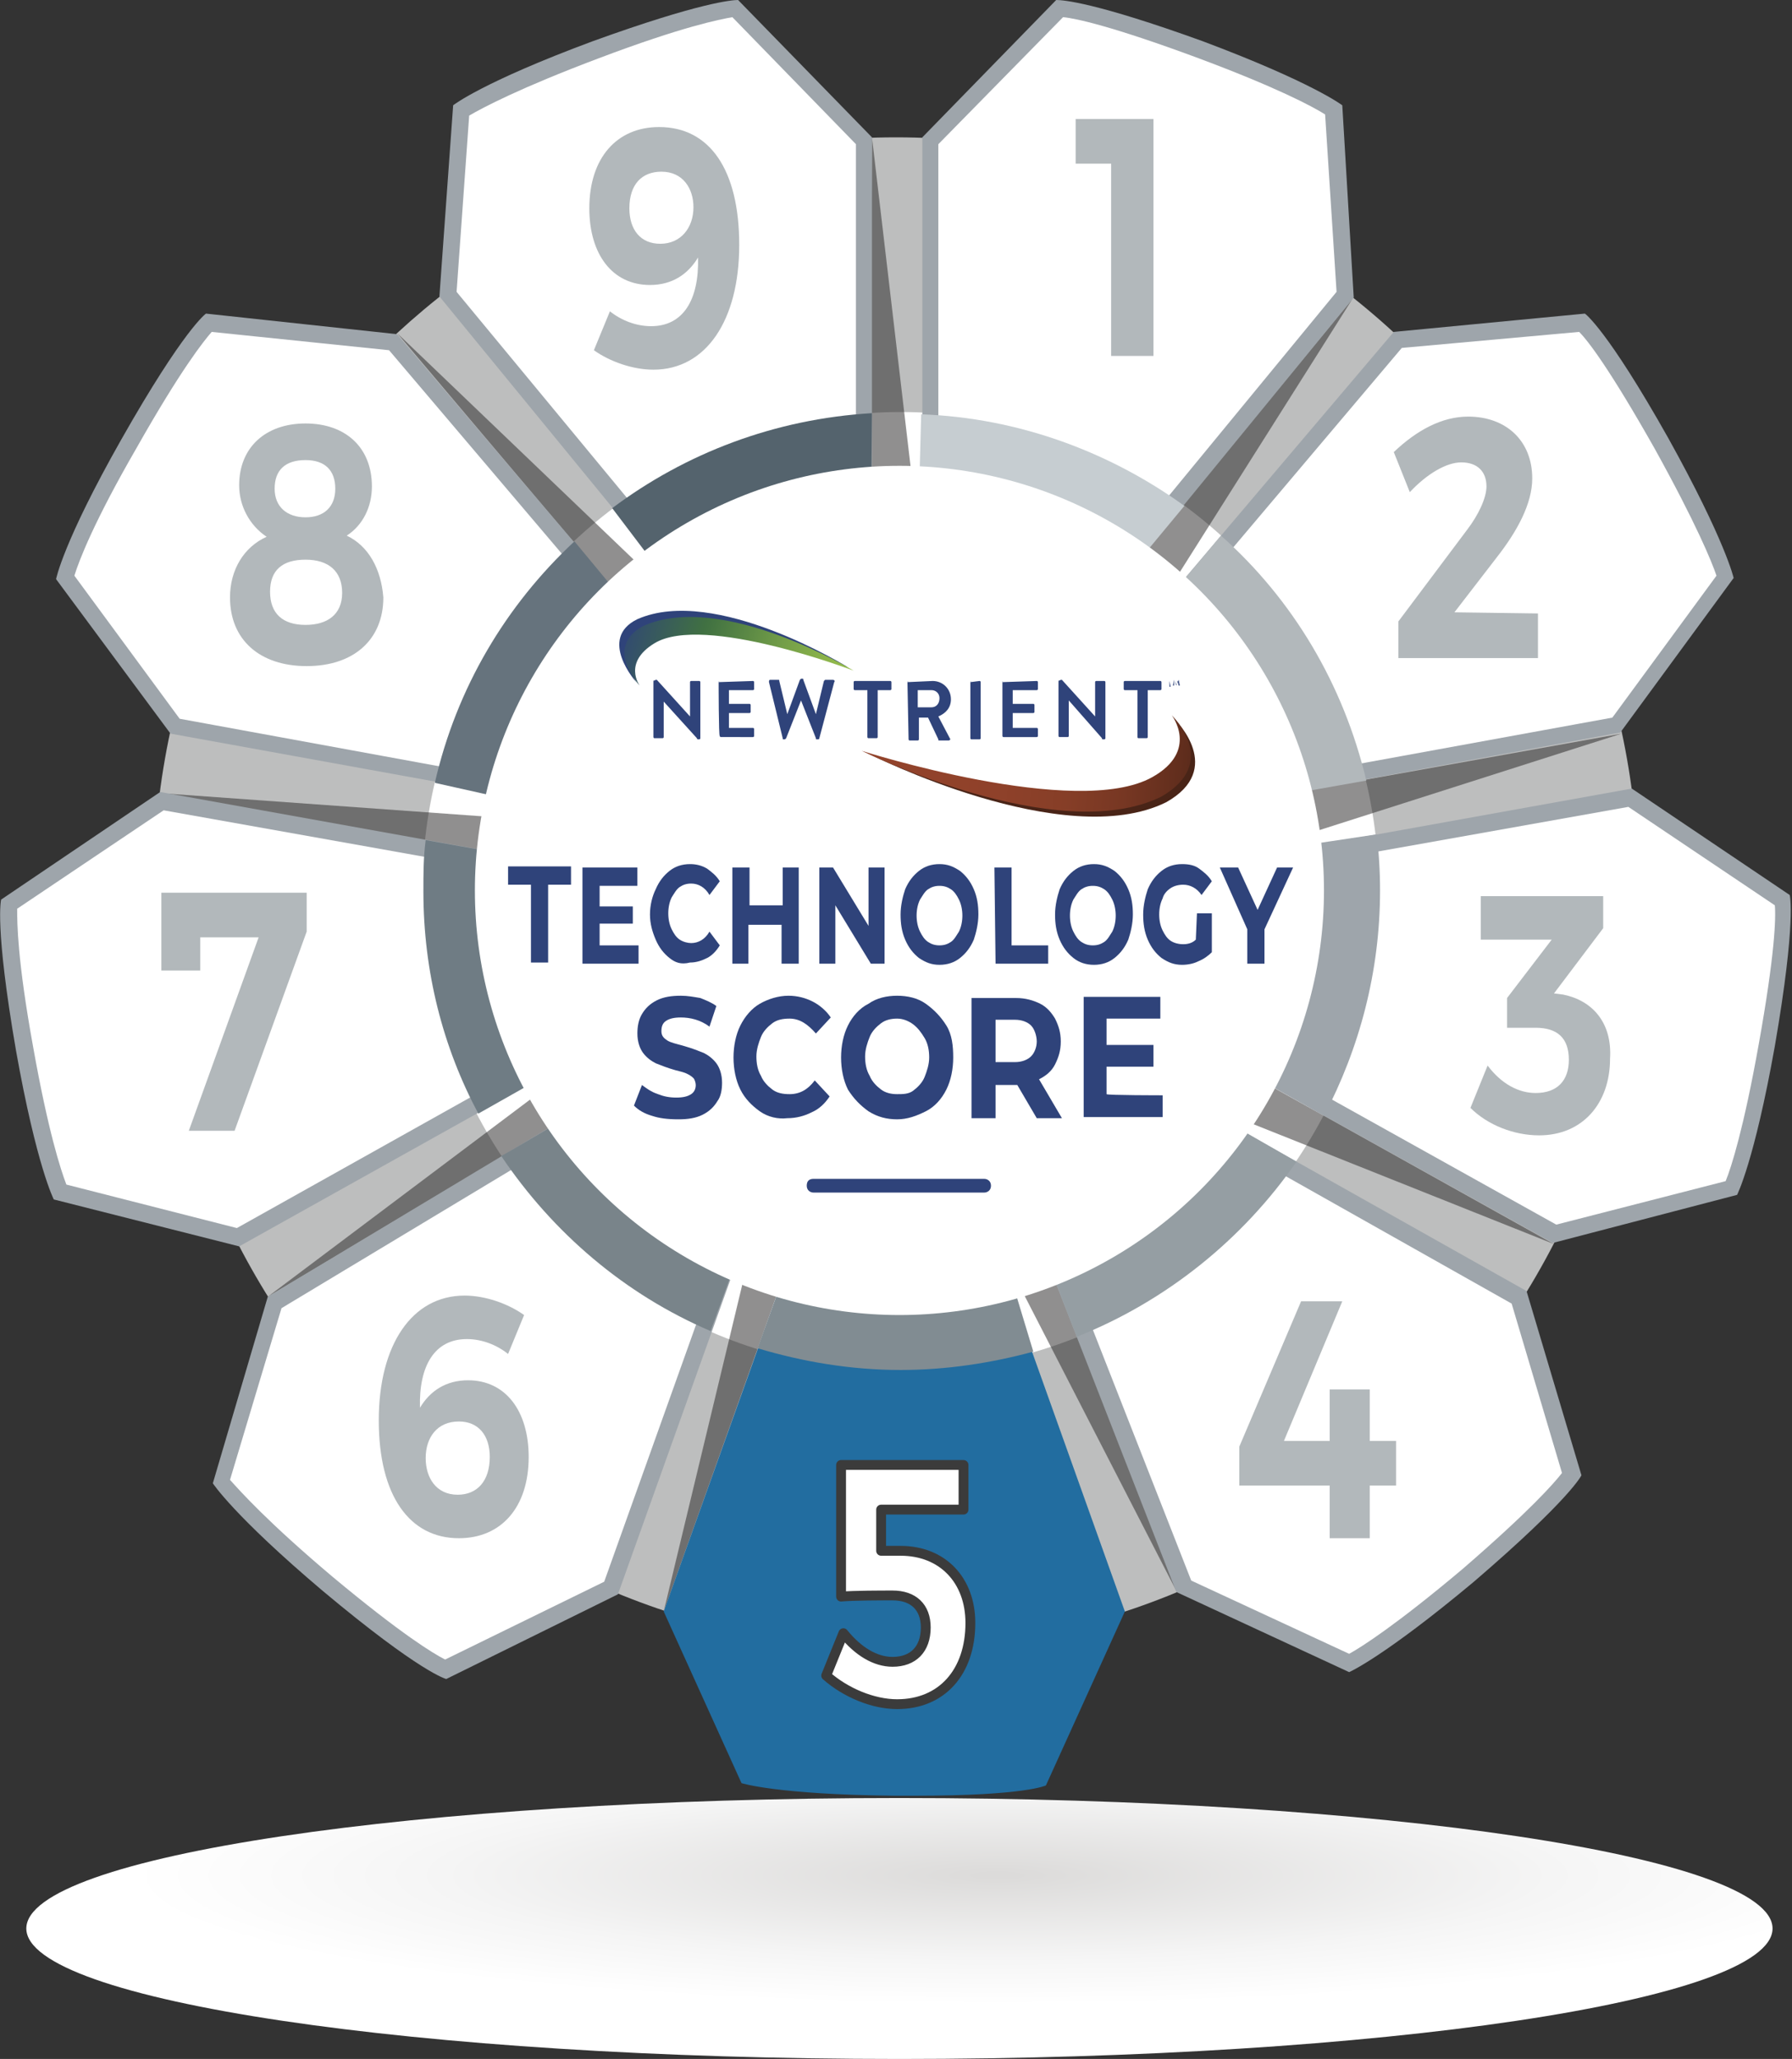
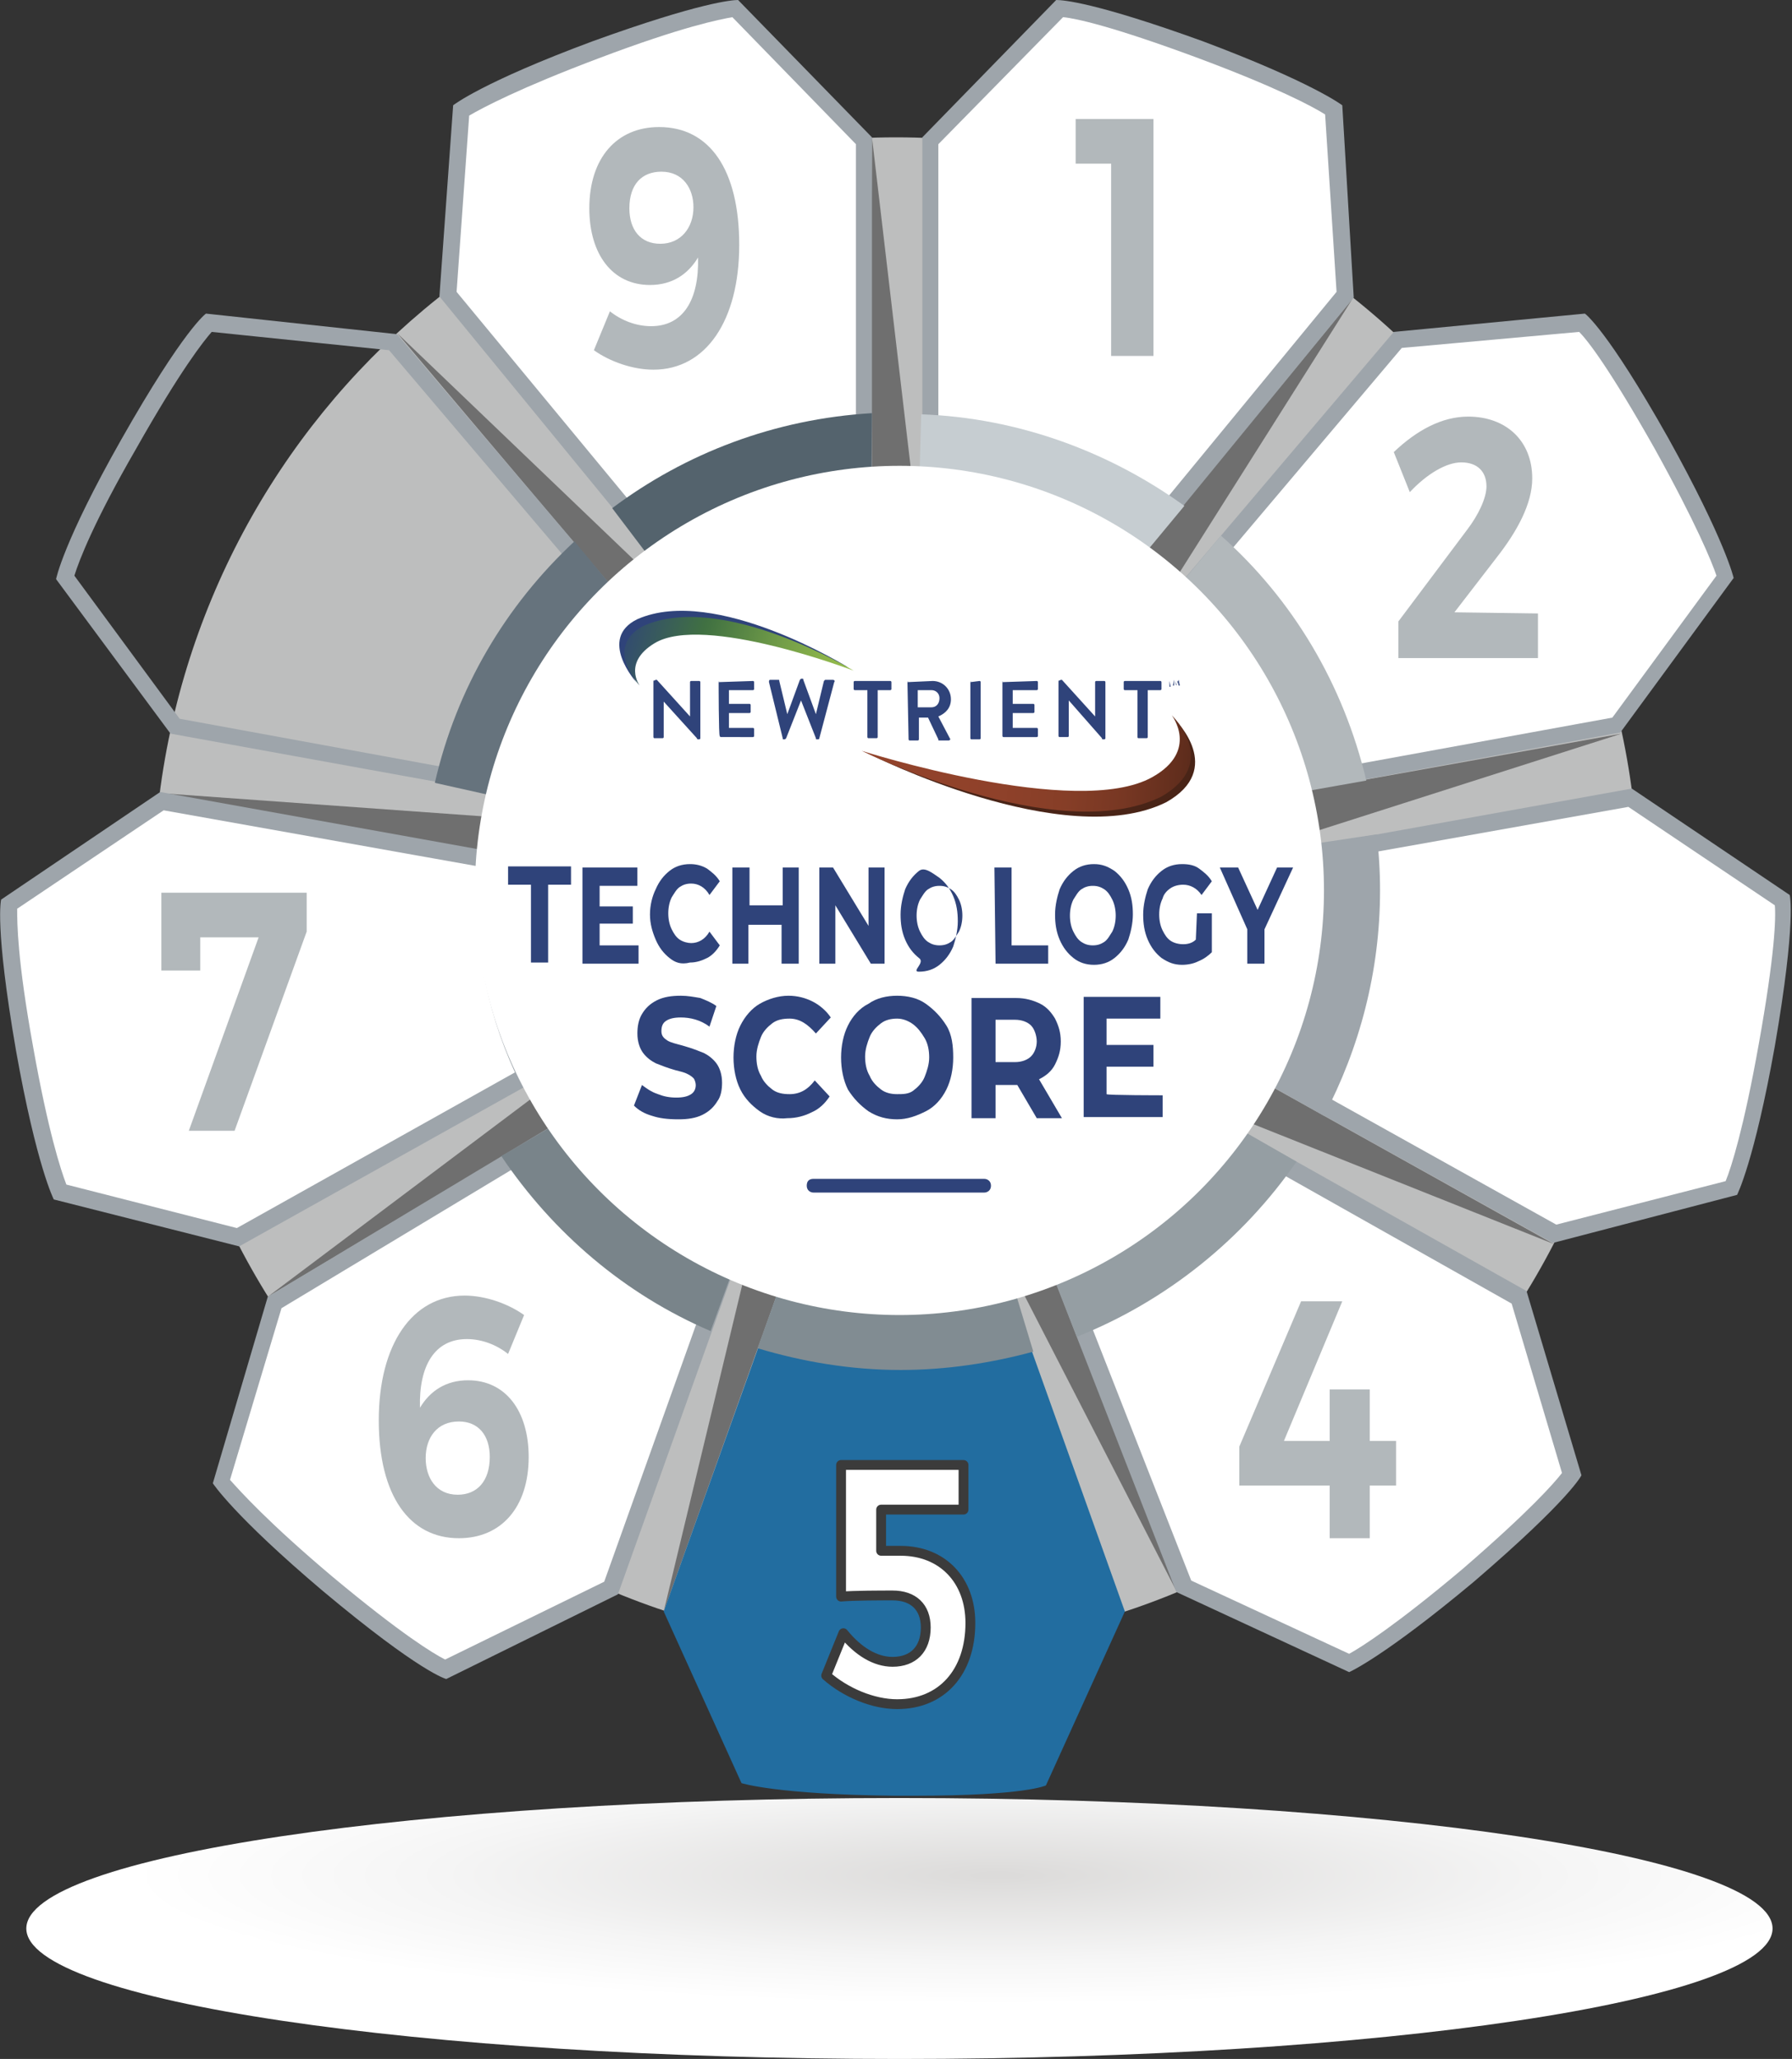
<svg xmlns="http://www.w3.org/2000/svg" version="1.1" id="Layer_1" x="0px" y="0px" viewBox="0 0 156.6 179.9" style="enable-background:new 0 0 156.6 179.9;" xml:space="preserve">
  <rect x="0" y="0" width="156.6" height="179.9" fill="#333333" stroke="none" />
  <style type="text/css">
	.st0{fill:url(#SVGID_1_);}
	.st1{fill:#BDBEBE;}
	.st2{fill:#FFFFFF;}
	.st3{opacity:0.5;fill:#232120;enable-background:new    ;}
	.st4{fill:#9EA5AB;}
	.st5{fill:#226DA0;}
	.st6{fill:#959EA3;}
	.st7{fill:#818C92;}
	.st8{fill:#C6CDD1;}
	.st9{fill:#B2B8BB;}
	.st10{fill:#54636D;}
	.st11{fill:#79848A;}
	.st12{fill:#66737D;}
	.st13{fill:#6F7C84;}
	.st14{fill:none;stroke:#3B3B3B;stroke-width:0.86;stroke-linecap:round;stroke-linejoin:round;}
	.st15{fill:#2F437A;}
	.st16{fill:#492417;}
	.st17{fill:url(#SVGID_00000162311618003829713050000005308406676264873861_);}
	.st18{fill:url(#SVGID_00000170998500323071400880000012190470309674372287_);}
</style>
  <g>
    <g id="Layer_2_00000155125852181115046860000006365462685609127845_">
      <g id="Shadow_below_icon">
        <radialGradient id="SVGID_1_" cx="-1312.677" cy="13038.478" r="161.12" gradientTransform="matrix(0.47 0 0 7.000000e-02 704.11 -748.84)" gradientUnits="userSpaceOnUse">
          <stop offset="0" style="stop-color:#DCDBDA" />
          <stop offset="2.000000e-02" style="stop-color:#DCDBDA" />
          <stop offset="0.64" style="stop-color:#F5F5F5" />
          <stop offset="1" style="stop-color:#FFFFFF" />
        </radialGradient>
        <path class="st0" d="M154.9,168.5c0,6.3-34.2,11.4-76.3,11.4s-76.3-5.1-76.3-11.4s34.1-11.4,76.3-11.4S154.9,162.2,154.9,168.5     L154.9,168.5z" />
      </g>
      <g id="Gray_back_circle">
        <path class="st1" d="M78.3,12c-35.8,0-64.9,29.5-64.9,66s29,66,64.9,66s64.9-29.6,64.9-66S114.1,12,78.3,12z" />
-         <ellipse class="st2" cx="78.7" cy="77.9" rx="41.8" ry="41.9" />
      </g>
      <g id="Shadows_under_spokes">
        <g>
          <path class="st3" d="M58,140.8l14.4-40.3l0,0c-1.5-0.5-2.9-0.9-4.3-1.7L58,140.8L58,140.8z" />
        </g>
        <g>
          <path class="st3" d="M76.2,12L76,47.7l0,0c1.5,0,3-0.1,4.4,0.1L76.2,12L76.2,12z" />
        </g>
        <g>
          <path class="st3" d="M141.7,64.1l-33.9,6.1l0,0c0.3,1.6,0.6,3,0.7,4.5L141.7,64.1L141.7,64.1z" />
        </g>
        <g>
          <path class="st3" d="M135.8,108.7l-30.3-16.9l0,0c-0.8,1.4-1.4,2.7-2.3,3.9L135.8,108.7L135.8,108.7z" />
        </g>
        <g>
          <path class="st3" d="M102.9,139.2l-15.5-40l0,0c-1.5,0.6-2.8,1.2-4.3,1.5L102.9,139.2L102.9,139.2z" />
        </g>
        <g>
          <path class="st3" d="M23.4,113.3l36.8-22l0,0c-0.8-1.3-1.7-2.6-2.2-4L23.4,113.3L23.4,113.3z" />
        </g>
        <g>
          <path class="st3" d="M14,69.3l42.2,7.6l0,0c0.3-1.6,0.4-3.1,0.9-4.5L14,69.3L14,69.3z" />
        </g>
        <g>
          <path class="st3" d="M34.7,29.1l27.2,32.2c1.1-1,2-2.2,3.3-3C65.2,58.3,34.7,29.1,34.7,29.1z" />
        </g>
        <g>
          <path class="st3" d="M118.2,26.1L96,53.1l0,0c1.2,1,2.4,1.8,3.3,2.9L118.2,26.1L118.2,26.1z" />
        </g>
      </g>
      <g id="Spokes">
        <g>
-           <path class="st2" d="M15.3,63.4l-9.6-13c0.3-1,1.5-4.5,5.6-11.6c4.4-7.7,6.4-10,7-10.6l16.1,1.7L53,51.8      c-4.6,4.6-7.9,10.4-9.4,16.8C43.5,68.6,15.3,63.4,15.3,63.4z" />
          <path class="st4" d="M18.5,29L34,30.6l18,21.2c-4.3,4.5-7.4,9.9-9,16l-27.3-5L6.5,50.3c0.4-1.3,1.7-4.7,5.4-11.1      C15.8,32.3,17.8,29.8,18.5,29 M18,27.4c0,0-1.9,1.3-7.4,11c-5.1,9-5.7,12.2-5.7,12.2l10,13.5l28.7,5.2h0.1      c0.2,0,0.5-0.2,0.5-0.4c1.5-6.2,4.6-12,9.4-16.7c0.2-0.2,0.2-0.5,0-0.8L34.7,29.2L18,27.4L18,27.4L18,27.4z" />
        </g>
        <g>
          <path class="st2" d="M99.4,47.9c-5.3-3.9-11.5-6.2-18-6.7V12.3L92.6,0.8c0.8,0.1,3.9,0.5,12.2,3.6c7.8,2.9,10.9,4.7,11.8,5.3      l1,16.2L99.4,47.9L99.4,47.9z" />
          <path class="st4" d="M92.9,1.5C94,1.6,97.2,2.3,104.5,5c7,2.6,10.2,4.3,11.3,5l1,15.5L99.2,46.9c-5.1-3.6-11-5.8-17.2-6.4V12.6      L92.9,1.5 M92.3,0L92.3,0L80.6,12v29.4c0,0.3,0.2,0.5,0.5,0.6c6.7,0.5,12.8,2.9,18,6.7c0.1,0.1,0.2,0.1,0.3,0.1      c0.2,0,0.3-0.1,0.4-0.2L118.3,26l-1-16.8c0,0-2.6-2-12.2-5.6C95.7,0.2,92.9,0,92.3,0L92.3,0z" />
        </g>
        <g>
          <path class="st2" d="M113,68.6c-1.6-6.4-4.8-12.2-9.4-16.8l18.7-22l16-1.6c0.6,0.6,2.6,2.8,7,10.6c4.1,7.2,5.3,10.7,5.6,11.6      l-9.5,13L113,68.6L113,68.6z" />
          <path class="st4" d="M138,29c0.8,0.8,2.7,3.3,6.6,10.2c3.6,6.5,5,9.9,5.4,11.1l-9.1,12.4l-27.4,5c-1.6-6-4.7-11.5-9-16l18-21.3      L138,29 M138.5,27.4L121.8,29l-19,22.4c-0.2,0.2-0.2,0.6,0,0.8c4.8,4.7,7.9,10.5,9.4,16.7c0.1,0.2,0.3,0.4,0.5,0.4h0.1l28.8-5.3      l9.9-13.5c0,0-0.7-3.2-5.7-12.2C140.4,28.7,138.5,27.4,138.5,27.4L138.5,27.4L138.5,27.4z" />
        </g>
        <g>
          <path class="st2" d="M110.6,93.8c2.9-5.9,4-12.4,3.4-18.9l28.5-5.1l13.4,9c0.1,0.8,0.2,3.8-1.4,12.6c-1.4,8.2-2.7,11.6-3.1,12.5      l-15.4,4L110.6,93.8L110.6,93.8z" />
          <path class="st4" d="M142.3,70.5l12.8,8.6c0.1,1.1,0,4.3-1.4,12.1c-1.3,7.3-2.4,10.8-2.9,12L136,107l-24.4-13.6      c2.6-5.7,3.7-11.8,3.2-18L142.3,70.5 M142.6,68.9l-28.9,5.2c-0.3,0.1-0.5,0.3-0.5,0.6c0.7,6.7-0.6,13.2-3.4,18.9      c-0.1,0.3,0,0.6,0.2,0.7l25.7,14.3l16.1-4.2c0,0,1.5-2.9,3.3-13c1.9-11,1.3-13.2,1.3-13.2L142.6,68.9L142.6,68.9L142.6,68.9z" />
        </g>
        <g>
          <path class="st2" d="M103.5,138.6l-10.6-27c6-2.8,11-7.1,14.7-12.5l25.2,14.2l4.6,15.4c-0.4,0.7-2.3,3.1-9.1,8.9      c-6.3,5.4-9.5,7.2-10.4,7.7L103.5,138.6L103.5,138.6z" />
          <path class="st4" d="M107.8,100.2l24.3,13.7l4.4,14.8c-0.7,0.9-2.8,3.3-8.7,8.4c-5.7,4.8-8.8,6.8-9.9,7.4l-13.8-6.4l-10.2-26      C99.5,109.3,104.3,105.3,107.8,100.2 M107.5,98.4c-0.2,0-0.4,0.1-0.5,0.2c-3.7,5.6-8.8,9.8-14.6,12.4c-0.3,0.1-0.4,0.4-0.3,0.7      l10.7,27.4l15.1,7c0,0,3-1.3,10.9-7.9c8.5-7.3,9.4-9.3,9.4-9.3l-4.8-16.1l-25.6-14.4C107.7,98.4,107.6,98.4,107.5,98.4      L107.5,98.4L107.5,98.4z" />
        </g>
        <g>
          <path class="st5" d="M80,156.2c-0.6,0-1.2,0-1.8,0c-8.3-0.1-11.9-0.8-12.9-1l-6.5-14.4l9.8-27.4c3.2,1,6.7,1.5,10.1,1.5      c3.1,0,6.2-0.4,9.2-1.2l9.7,27.2l-6.7,14.7C90.2,155.7,87.5,156.2,80,156.2L80,156.2z" />
          <path class="st5" d="M69.1,114.2c3.2,0.9,6.4,1.3,9.6,1.3c2.9,0,5.8-0.3,8.7-1.1l9.4,26.3l-6.4,14.1c-1,0.2-3.8,0.6-10.3,0.6      c-0.6,0-1.2,0-1.8,0c-7.4-0.1-11.1-0.6-12.3-0.9l-6.2-13.8L69.1,114.2 M68.5,112.5c-0.2,0-0.4,0.1-0.5,0.4l-10,27.9l6.8,15      c0,0,3.1,1,13.4,1.1c0.6,0,1.2,0,1.8,0c9.6,0,11.4-0.9,11.4-0.9l6.9-15.2l-9.9-27.7c-0.1-0.2-0.3-0.4-0.5-0.4      c-0.1,0-0.1,0-0.1,0c-3,0.8-6.1,1.2-9.1,1.2c-3.4,0-6.8-0.5-10.1-1.5C68.6,112.5,68.6,112.5,68.5,112.5L68.5,112.5L68.5,112.5z" />
        </g>
        <g>
          <path class="st2" d="M39,145.9c-0.8-0.3-3.5-1.8-10.3-7.5c-6.3-5.3-8.7-8.1-9.3-8.9l4.6-15.7l24.4-14.6      c3.7,5.4,8.8,9.7,14.7,12.4l-9.7,27.2L39,145.9L39,145.9z" />
          <path class="st4" d="M48.2,100.1c3.6,5.1,8.4,9.1,14,11.8l-9.4,26.3L38.9,145c-1-0.5-3.8-2.2-9.8-7.2c-5.7-4.8-8.1-7.5-9-8.5      l4.5-15L48.2,100.1 M48.5,98.3c-0.1,0-0.2,0-0.3,0.1l-24.8,14.9l-4.8,16.3c0,0,1.8,2.8,9.6,9.4c8.6,7.2,10.8,7.7,10.8,7.7      l15-7.4l9.9-27.7c0.1-0.3,0-0.6-0.3-0.7c-6.1-2.7-11.1-7.1-14.7-12.3C48.8,98.4,48.7,98.3,48.5,98.3L48.5,98.3L48.5,98.3z" />
        </g>
        <g>
          <path class="st2" d="M5.3,104.2c-0.4-0.9-1.7-4.4-3.1-12.5C0.6,82.9,0.7,79.8,0.8,79l13.4-9l28.4,5.1C42,81.6,43.1,88.1,46,94      l-25.2,14L5.3,104.2L5.3,104.2z" />
          <path class="st4" d="M14.3,70.8l27.5,4.9c-0.5,6.2,0.6,12.3,3.2,18l-24.3,13.6l-14.9-3.8c-0.5-1.3-1.6-4.7-2.9-12      c-1.4-7.7-1.4-10.9-1.4-12.1L14.3,70.8 M14,69.2L0.1,78.6c0,0-0.6,2.2,1.3,13.2c1.8,10.1,3.3,13,3.3,13l16.2,4.1l25.6-14.3      c0.2-0.1,0.3-0.5,0.2-0.7c-2.7-5.7-4-12.2-3.3-18.9c0-0.3-0.2-0.6-0.5-0.6L14,69.2L14,69.2L14,69.2z" />
        </g>
        <g>
          <path class="st2" d="M39.2,25.7l1.1-16.1c0.9-0.6,4-2.4,11.8-5.3c8.3-3.1,11.4-3.5,12.2-3.6l11.2,11.6v28.9      c-6.5,0.5-12.7,2.8-18,6.7C57.4,47.9,39.2,25.7,39.2,25.7z" />
          <path class="st4" d="M64,1.5l10.8,11.1v27.9c-6.2,0.6-12,2.8-17.2,6.4L39.9,25.5L41,10.1c1.2-0.7,4.4-2.4,11.3-5      C59.7,2.3,62.9,1.7,64,1.5 M64.5,0C64,0,61.2,0.2,51.8,3.6c-9.7,3.6-12.2,5.6-12.2,5.6l-1.2,16.7L57,48.6      c0.1,0.1,0.3,0.2,0.4,0.2c0.1,0,0.2,0,0.3-0.1c5.1-3.8,11.3-6.2,18-6.7c0.3,0,0.5-0.3,0.5-0.6V12L64.5,0C64.6,0,64.5,0,64.5,0      L64.5,0z" />
        </g>
      </g>
      <g id="Gray_tips">
        <g>
          <path class="st6" d="M94.1,116.8c7.8-3.1,14.5-8.5,19.2-15.3l-10.1-5.8c-3.4,4.9-7.6,8.1-13.2,10.4L94.1,116.8L94.1,116.8z" />
          <path class="st4" d="M109.2,77.9c0,5-1.2,9.8-3.4,13.9l9.9,5.7c3.1-5.9,4.9-12.6,4.9-19.7c0-1.7-0.1-3.3-0.3-4.9L109,74.6      C109.1,75.7,109.1,76.8,109.2,77.9z" />
          <path class="st7" d="M78.7,108.3c-3,0-5.9-0.4-8.6-1.2l-3.9,10.7c4,1.2,8.2,1.9,12.5,1.9c4,0,7.9-0.6,11.6-1.6L87,107.2      C84.3,107.9,81.6,108.3,78.7,108.3L78.7,108.3z" />
          <path class="st8" d="M80.2,47.5c5.9,0.3,11.4,2.3,16,5.5l7.3-8.8c-6.5-4.7-14.5-7.7-23-8L80.2,47.5z" />
          <path class="st9" d="M119.4,68.2c-2-8.4-6.4-15.8-12.7-21.4c0,0-7.3,8.7-7.3,8.8c4.1,3.8,7.2,9,8.7,14.6L119.4,68.2z" />
          <path class="st10" d="M76.2,36.1c-8.5,0.5-16.3,3.5-22.7,8.3l6.9,9.1c4.4-3.3,9.8-5.5,15.7-6L76.2,36.1z" />
          <path class="st11" d="M43.8,101c4.5,6.7,10.8,12.1,18.3,15.3l3.9-10.7c-4.9-2.3-9.3-6-12.4-10.4C53.7,95.2,43.9,101,43.8,101z" />
          <path class="st12" d="M50.2,47.3c-6,5.6-10.3,12.8-12.2,21.1l11.2,2.5c1.3-5.6,4.4-10.9,8.3-14.8L50.2,47.3L50.2,47.3z" />
-           <path class="st13" d="M48.3,77.9c0-1.1,0-1.4,0.1-2.5l-11.2-2C37,74.9,37,76.3,37,77.9c0,7,1.7,13.6,4.8,19.4l9.9-5.6      C49.5,87.5,48.3,82.8,48.3,77.9z" />
        </g>
      </g>
      <g id="Numbers">
        <path class="st9" d="M57.6,11.1c-3.7,0-6.1,2.7-6.1,7.1c0,4,2,6.7,5.3,6.7c1.9,0,3.3-0.9,4.2-2.4c0.1,3.7-1.3,6-4.1,6     c-1.3,0-2.6-0.5-3.6-1.3l-1.4,3.4c1.4,1,3.4,1.7,5.2,1.7c4.6,0,7.5-4.3,7.5-10.9S62,11.1,57.6,11.1L57.6,11.1z M57.7,21.3     c-1.7,0-2.7-1.2-2.7-3.1c0-2.1,1.1-3.2,2.8-3.2c1.9,0,2.8,1.5,2.8,3.1C60.6,19.9,59.5,21.3,57.7,21.3L57.7,21.3z" />
-         <path class="st9" d="M30.3,46.8c1.4-0.9,2.2-2.5,2.2-4.3c0-3.4-2.3-5.5-5.8-5.5s-5.8,2.1-5.8,5.4c0,1.8,0.9,3.5,2.4,4.5     c-2,0.9-3.2,2.9-3.2,5.3c0,3.7,2.6,6,6.7,6s6.7-2.3,6.7-6C33.3,49.7,32.2,47.7,30.3,46.8L30.3,46.8z M26.7,40.2     c1.7,0,2.6,0.9,2.6,2.5s-1,2.5-2.6,2.5S24,44.3,24,42.7S24.9,40.2,26.7,40.2z M26.7,54.6c-2,0-3.1-1-3.1-2.9s1.1-2.8,3.1-2.8     s3.2,1,3.2,2.9S28.6,54.6,26.7,54.6L26.7,54.6z" />
        <polygon class="st9" points="14.1,78 14.1,84.8 17.5,84.8 17.5,81.9 22.6,81.9 16.5,98.8 20.5,98.8 26.8,81.4 26.8,78    " />
        <path class="st9" d="M40.9,120.6c-1.9,0-3.3,0.9-4.2,2.4c-0.1-3.7,1.3-6,4.1-6c1.3,0,2.6,0.5,3.6,1.3l1.4-3.4     c-1.4-1-3.4-1.7-5.2-1.7c-4.6,0-7.5,4.3-7.5,10.9c0,6.6,2.7,10.3,7,10.3c3.7,0,6.1-2.7,6.1-7.1C46.2,123.3,44.2,120.6,40.9,120.6     L40.9,120.6z M40,130.6c-1.9,0-2.8-1.5-2.8-3.2c0-1.8,1-3.2,2.9-3.2c1.7,0,2.7,1.2,2.7,3.1C42.8,129.4,41.7,130.6,40,130.6z" />
        <path class="st2" d="M78.7,135.5H77v-3.6h7.2V128H73.5v11.5c1.1-0.1,3.6-0.1,4.5-0.1c1.8,0,2.9,1,2.9,2.8c0,1.9-1.1,3-2.9,3     c-1.5,0-3-0.9-4.3-2.5l-1.5,3.7c1.7,1.5,4.1,2.5,6.2,2.5c3.9,0,6.4-2.8,6.4-7.1C84.8,138.1,82.4,135.5,78.7,135.5L78.7,135.5z" />
        <path class="st14" d="M78.7,135.5H77v-3.6h7.2V128H73.5v11.5c1.1-0.1,3.6-0.1,4.5-0.1c1.8,0,2.9,1,2.9,2.8c0,1.9-1.1,3-2.9,3     c-1.5,0-3-0.9-4.3-2.5l-1.5,3.7c1.7,1.5,4.1,2.5,6.2,2.5c3.9,0,6.4-2.8,6.4-7.1C84.8,138.1,82.4,135.5,78.7,135.5L78.7,135.5z" />
        <polygon class="st9" points="119.7,125.9 119.7,121.4 116.2,121.4 116.2,125.9 112.2,125.9 117.3,113.7 113.7,113.7 108.3,126.4      108.3,129.8 116.2,129.8 116.2,134.4 119.7,134.4 119.7,129.8 122,129.8 122,125.9    " />
-         <path class="st9" d="M136.6,86.9l-0.8-0.1l4.3-5.7v-2.8h-10.7v3.8h6.2l-3.9,5.1v2.6h2.5c1.9,0,2.9,0.9,2.9,2.8     c0,1.8-1,2.9-2.9,2.9c-1.5,0-3-0.8-4.2-2.4l-1.5,3.7c1.5,1.5,3.8,2.4,6,2.4c3.8,0,6.2-2.8,6.2-6.7     C140.9,89.3,139.1,87.4,136.6,86.9L136.6,86.9z" />
        <path class="st9" d="M127.1,53.5l3.7-4.8c1.8-2.3,3.1-4.7,3.1-6.9c0-3.3-2.3-5.4-5.6-5.4c-2.3,0-4.5,1.2-6.5,3.1l1.4,3.5     c1.5-1.6,3.2-2.6,4.5-2.6c1.4,0,2.2,0.8,2.2,2.1c0,1-0.7,2.5-1.7,3.8l-6,8v3.2h12.2v-3.9L127.1,53.5L127.1,53.5z" />
        <polygon class="st9" points="94,10.4 94,14.3 97.1,14.3 97.1,31.1 100.8,31.1 100.8,10.4    " />
      </g>
      <g id="White_circle_under_title">
        <circle class="st2" cx="78.6" cy="77.8" r="37.1" />
      </g>
      <g id="Logo_Title">
        <path class="st15" d="M86,104.2H71.1c-0.3,0-0.6-0.2-0.6-0.6s0.2-0.6,0.6-0.6H86c0.3,0,0.6,0.2,0.6,0.6S86.3,104.2,86,104.2z" />
        <g>
          <g>
            <path class="st16" d="M76,65.9c0,0,17,8.6,25.9,4.2c5.2-2.9,0.8-7.2,0.8-7.2s2.4,3.2-1.6,5.5C95.7,72.3,76,65.9,76,65.9z" />
            <linearGradient id="SVGID_00000035502156324941561870000016407958317355639973_" gradientUnits="userSpaceOnUse" x1="157.63" y1="643.778" x2="129.06" y2="641.178" gradientTransform="matrix(1.02 1.424188e-03 1.424194e-03 1.02 -54.571 -589.338)">
              <stop offset="0" style="stop-color:#492417" />
              <stop offset="0.14" style="stop-color:#622E1D" />
              <stop offset="0.3" style="stop-color:#773723" />
              <stop offset="0.47" style="stop-color:#863E27" />
              <stop offset="0.68" style="stop-color:#8F412A" />
              <stop offset="1" style="stop-color:#92432B" />
            </linearGradient>
            <path style="fill:url(#SVGID_00000035502156324941561870000016407958317355639973_);" d="M75.3,65.6c0,0,17.1,8.5,26.2,4       c5.2-3,0.9-7.1,0.9-7.1s2.4,3.1-1.7,5.4C94.1,71.6,75.3,65.6,75.3,65.6z" />
          </g>
          <g>
            <path class="st15" d="M74.1,58.3c0,0-11.6-7.2-18.4-4.2c-3.5,1.7-0.1,5.5-0.1,5.5s-1.7-2.4,1.1-3.9       C60.5,53.1,74.1,58.3,74.1,58.3z" />
            <linearGradient id="SVGID_00000099629214178503431470000003998193038163377323_" gradientUnits="userSpaceOnUse" x1="71.09" y1="635.619" x2="92.93" y2="641.778" gradientTransform="matrix(1 -1.745328e-03 -1.919874e-03 1 -16.51 -580.258)">
              <stop offset="0" style="stop-color:#2F437A" />
              <stop offset="0.34" style="stop-color:#407042" />
              <stop offset="0.37" style="stop-color:#447442" />
              <stop offset="0.65" style="stop-color:#739E48" />
              <stop offset="0.87" style="stop-color:#91B84B" />
              <stop offset="1" style="stop-color:#9CC24D" />
            </linearGradient>
            <path style="fill:url(#SVGID_00000099629214178503431470000003998193038163377323_);" d="M74.6,58.6c0,0-11.5-7-18.4-3.9       c-3.5,1.9-0.3,5.2-0.3,5.2s-1.5-2,1.3-3.7C61.5,53.6,74.6,58.6,74.6,58.6z" />
          </g>
          <g>
            <path class="st15" d="M57.1,59.5C57.1,59.4,57.2,59.4,57.1,59.5l0.2-0.1h0.1l2.9,3.2l0,0v-3c0-0.1,0.1-0.1,0.1-0.1h0.7       c0.1,0,0.1,0.1,0.1,0.1v4.9c0,0.1-0.1,0.1-0.1,0.1H61c0,0-0.1,0-0.1-0.1L58,61.3l0,0v3.1c0,0.1-0.1,0.1-0.1,0.1h-0.7       c-0.1,0-0.1-0.1-0.1-0.1L57.1,59.5L57.1,59.5z" />
            <path class="st15" d="M62.8,59.6C62.8,59.5,62.9,59.5,62.8,59.6l3-0.1c0.1,0,0.1,0.1,0.1,0.1v0.6c0,0.1-0.1,0.1-0.1,0.1h-2.1       v1.2h1.8c0.1,0,0.1,0.1,0.1,0.1v0.6c0,0.1-0.1,0.1-0.1,0.1h-1.8v1.3h2.1c0.1,0,0.1,0.1,0.1,0.1v0.6c0,0.1-0.1,0.1-0.1,0.1H63       c-0.1,0-0.1-0.1-0.1-0.1C62.8,64.4,62.8,59.6,62.8,59.6z" />
            <path class="st15" d="M67.2,59.6c0-0.1,0-0.2,0.1-0.2H68c0.1,0,0.1,0,0.1,0.1l0.7,2.9l0,0l1.1-3l0.1-0.1h0.1       c0.1,0,0.1,0,0.1,0.1l1.1,3l0,0l0.7-2.9l0.1-0.1h0.7c0.1,0,0.2,0.1,0.1,0.2l-1.3,4.9c0,0.1-0.1,0.1-0.1,0.1h-0.1       c-0.1,0-0.1,0-0.1-0.1L70,61.2l0,0l-1.3,3.3l-0.1,0.1h-0.1c-0.1,0-0.1,0-0.1-0.1L67.2,59.6L67.2,59.6z" />
            <path class="st15" d="M75.8,60.3h-1.1c-0.1,0-0.1-0.1-0.1-0.1v-0.6c0-0.1,0.1-0.1,0.1-0.1h3.1c0.1,0,0.1,0.1,0.1,0.1v0.6       c0,0.1-0.1,0.1-0.1,0.1h-1.1v4.1c0,0.1-0.1,0.1-0.1,0.1h-0.7c-0.1,0-0.1-0.1-0.1-0.1C75.8,64.4,75.8,60.3,75.8,60.3z" />
            <path class="st15" d="M79.3,59.6C79.3,59.5,79.4,59.5,79.3,59.6l2.2-0.1c0.9,0,1.6,0.7,1.6,1.6c0,0.7-0.4,1.2-1.1,1.5l1,1.9       c0.1,0.1,0,0.2-0.1,0.2h-0.8c-0.1,0-0.1,0-0.1-0.1l-0.9-1.9h-0.8v1.9c0,0.1-0.1,0.1-0.1,0.1h-0.7c-0.1,0-0.1-0.1-0.1-0.1       L79.3,59.6L79.3,59.6z M81.4,61.8c0.4,0,0.7-0.3,0.7-0.8c0-0.4-0.3-0.7-0.7-0.7h-1.2v1.5H81.4z" />
            <path class="st15" d="M84.8,59.6C84.8,59.5,84.9,59.5,84.8,59.6l0.8-0.1c0.1,0,0.1,0.1,0.1,0.1v4.9c0,0.1-0.1,0.1-0.1,0.1h-0.7       c-0.1,0-0.1-0.1-0.1-0.1C84.8,64.4,84.8,59.6,84.8,59.6z" />
            <path class="st15" d="M87.6,59.6C87.6,59.5,87.7,59.5,87.6,59.6l3-0.1c0.1,0,0.1,0.1,0.1,0.1v0.6c0,0.1-0.1,0.1-0.1,0.1h-2.1       v1.2h1.8c0.1,0,0.1,0.1,0.1,0.1v0.6c0,0.1-0.1,0.1-0.1,0.1h-1.8v1.3h2.1c0.1,0,0.1,0.1,0.1,0.1v0.6c0,0.1-0.1,0.1-0.1,0.1h-2.9       c-0.1,0-0.1-0.1-0.1-0.1C87.6,64.4,87.6,59.6,87.6,59.6z" />
            <path class="st15" d="M92.5,59.5C92.5,59.4,92.6,59.4,92.5,59.5l0.2-0.1c0.1,0,0.1,0,0.1,0l2.9,3.2l0,0v-3       c0-0.1,0.1-0.1,0.1-0.1h0.7c0.1,0,0.1,0.1,0.1,0.1v4.9c0,0.1-0.1,0.1-0.1,0.1h-0.1c-0.1,0-0.1,0-0.1-0.1l-2.9-3.3l0,0v3.1       c0,0.1-0.1,0.1-0.1,0.1h-0.7c-0.1,0-0.1-0.1-0.1-0.1V59.5L92.5,59.5z" />
            <path class="st15" d="M99.4,60.3h-1.1c-0.1,0-0.1-0.1-0.1-0.1v-0.6c0-0.1,0.1-0.1,0.1-0.1h3.1c0.1,0,0.1,0.1,0.1,0.1v0.6       c0,0.1-0.1,0.1-0.1,0.1h-1.1v4.1c0,0.1-0.1,0.1-0.1,0.1h-0.7c-0.1,0-0.1-0.1-0.1-0.1C99.4,64.4,99.4,60.3,99.4,60.3z" />
          </g>
          <g>
            <path class="st15" d="M102.2,59.5L102.2,59.5L102.2,59.5L102.2,59.5L102.2,59.5h0.2l0,0l0,0l0,0H102.2l0.1,0.5l0,0h-0.1l0,0       V59.5L102.2,59.5z" />
            <path class="st15" d="M102.6,59.4L102.6,59.4L102.6,59.4L102.6,59.4l0.2,0.4l0,0l0.2-0.4l0,0l0,0l0,0l0.1,0.5l0,0H103l0,0       l-0.1-0.4l0,0l-0.1,0.4l0,0l0,0l0,0L102.6,59.4L102.6,59.4v0.5l0,0h-0.1l0,0L102.6,59.4L102.6,59.4z" />
          </g>
        </g>
        <g>
          <path class="st15" d="M46.4,77.3h-2v-1.6h5.5v1.6h-2v6.8h-1.5V77.3L46.4,77.3z" />
          <path class="st15" d="M55.8,82.6v1.6h-4.9v-8.4h4.8v1.6h-3.3v1.8h2.9v1.5h-2.9v1.9H55.8L55.8,82.6z" />
          <path class="st15" d="M58.5,83.7c-0.5-0.4-0.9-0.9-1.2-1.6s-0.5-1.4-0.5-2.2s0.2-1.6,0.5-2.2c0.3-0.7,0.7-1.2,1.2-1.6      s1.1-0.6,1.8-0.6c0.5,0,1,0.1,1.5,0.4c0.4,0.3,0.8,0.6,1.1,1.1L62,78.2c-0.4-0.7-1-1-1.6-1c-0.4,0-0.7,0.1-1,0.3      c-0.3,0.2-0.5,0.6-0.7,0.9c-0.2,0.4-0.3,0.9-0.3,1.4s0.1,1,0.3,1.4s0.4,0.7,0.7,0.9c0.3,0.2,0.7,0.3,1,0.3c0.6,0,1.2-0.3,1.6-1      l0.9,1.2c-0.3,0.5-0.7,0.9-1.1,1.1s-0.9,0.4-1.5,0.4C59.5,84.3,59,84.1,58.5,83.7L58.5,83.7z" />
          <path class="st15" d="M69.8,75.8v8.4h-1.5v-3.4h-2.9v3.4H64v-8.4h1.5v3.3h2.9v-3.3H69.8z" />
          <path class="st15" d="M77.3,75.8v8.4h-1.2L73,79.1v5.1h-1.4v-8.4h1.2l3.1,5.1v-5.1C75.9,75.8,77.3,75.8,77.3,75.8z" />
-           <path class="st15" d="M80.3,83.7c-0.5-0.4-0.9-0.9-1.2-1.6c-0.3-0.7-0.4-1.4-0.4-2.2s0.2-1.6,0.4-2.2c0.3-0.7,0.7-1.2,1.2-1.6      s1.1-0.6,1.8-0.6s1.2,0.2,1.8,0.6c0.5,0.4,0.9,0.9,1.2,1.6s0.4,1.4,0.4,2.2s-0.2,1.6-0.4,2.2c-0.3,0.7-0.7,1.2-1.2,1.6      s-1.1,0.6-1.8,0.6S80.9,84.1,80.3,83.7z M83.1,82.3c0.3-0.2,0.5-0.6,0.7-0.9c0.2-0.4,0.3-0.9,0.3-1.4s-0.1-1-0.3-1.4      s-0.4-0.7-0.7-0.9c-0.3-0.2-0.6-0.3-1-0.3s-0.7,0.1-1,0.3c-0.3,0.2-0.5,0.6-0.7,0.9c-0.2,0.4-0.3,0.9-0.3,1.4s0.1,1,0.3,1.4      c0.2,0.4,0.4,0.7,0.7,0.9c0.3,0.2,0.6,0.3,1,0.3S82.8,82.5,83.1,82.3z" />
+           <path class="st15" d="M80.3,83.7c-0.5-0.4-0.9-0.9-1.2-1.6c-0.3-0.7-0.4-1.4-0.4-2.2s0.2-1.6,0.4-2.2c0.3-0.7,0.7-1.2,1.2-1.6      s1.2,0.2,1.8,0.6c0.5,0.4,0.9,0.9,1.2,1.6s0.4,1.4,0.4,2.2s-0.2,1.6-0.4,2.2c-0.3,0.7-0.7,1.2-1.2,1.6      s-1.1,0.6-1.8,0.6S80.9,84.1,80.3,83.7z M83.1,82.3c0.3-0.2,0.5-0.6,0.7-0.9c0.2-0.4,0.3-0.9,0.3-1.4s-0.1-1-0.3-1.4      s-0.4-0.7-0.7-0.9c-0.3-0.2-0.6-0.3-1-0.3s-0.7,0.1-1,0.3c-0.3,0.2-0.5,0.6-0.7,0.9c-0.2,0.4-0.3,0.9-0.3,1.4s0.1,1,0.3,1.4      c0.2,0.4,0.4,0.7,0.7,0.9c0.3,0.2,0.6,0.3,1,0.3S82.8,82.5,83.1,82.3z" />
          <path class="st15" d="M86.9,75.8h1.5v6.8h3.2v1.6H87L86.9,75.8L86.9,75.8z" />
          <path class="st15" d="M93.8,83.7c-0.5-0.4-0.9-0.9-1.2-1.6c-0.3-0.7-0.4-1.4-0.4-2.2s0.2-1.6,0.4-2.2c0.3-0.7,0.7-1.2,1.2-1.6      s1.1-0.6,1.8-0.6s1.2,0.2,1.8,0.6c0.5,0.4,0.9,0.9,1.2,1.6s0.4,1.4,0.4,2.2s-0.2,1.6-0.4,2.2c-0.3,0.7-0.7,1.2-1.2,1.6      s-1.1,0.6-1.8,0.6S94.3,84.1,93.8,83.7z M96.5,82.3c0.3-0.2,0.5-0.6,0.7-0.9c0.2-0.4,0.3-0.9,0.3-1.4s-0.1-1-0.3-1.4      s-0.4-0.7-0.7-0.9c-0.3-0.2-0.6-0.3-1-0.3s-0.7,0.1-1,0.3c-0.3,0.2-0.5,0.6-0.7,0.9c-0.2,0.4-0.3,0.9-0.3,1.4s0.1,1,0.3,1.4      c0.2,0.4,0.4,0.7,0.7,0.9c0.3,0.2,0.6,0.3,1,0.3S96.2,82.5,96.5,82.3z" />
          <path class="st15" d="M104.6,79.8h1.3v3.4c-0.3,0.3-0.7,0.6-1.2,0.8c-0.4,0.2-0.9,0.3-1.4,0.3c-0.7,0-1.2-0.2-1.8-0.6      c-0.5-0.4-0.9-0.9-1.2-1.6s-0.4-1.4-0.4-2.2s0.2-1.6,0.4-2.2c0.3-0.7,0.7-1.2,1.2-1.6s1.1-0.6,1.8-0.6c0.6,0,1.1,0.1,1.5,0.4      s0.8,0.6,1.1,1.1l-0.9,1.2c-0.4-0.6-1-0.9-1.6-0.9c-0.4,0-0.8,0.1-1.1,0.3c-0.3,0.2-0.6,0.5-0.7,0.9c-0.2,0.4-0.3,0.9-0.3,1.4      s0.1,1,0.3,1.4c0.2,0.4,0.4,0.7,0.7,0.9c0.3,0.2,0.7,0.3,1.1,0.3s0.8-0.1,1.1-0.4L104.6,79.8L104.6,79.8z" />
          <path class="st15" d="M110.5,81.2v3H109v-3l-2.4-5.4h1.6l1.7,3.7l1.7-3.7h1.4L110.5,81.2L110.5,81.2z" />
          <path class="st15" d="M57,97.5c-0.7-0.2-1.2-0.5-1.6-0.9l0.7-1.8c0.4,0.3,0.8,0.6,1.4,0.8c0.5,0.2,1,0.3,1.6,0.3s1-0.1,1.3-0.3      s0.4-0.5,0.4-0.8c0-0.2-0.1-0.5-0.2-0.6c-0.2-0.2-0.4-0.3-0.6-0.4s-0.6-0.2-1-0.3c-0.7-0.2-1.2-0.4-1.7-0.6      c-0.4-0.2-0.8-0.5-1.1-0.9s-0.5-1-0.5-1.7c0-0.6,0.1-1.2,0.4-1.7s0.7-0.9,1.3-1.2s1.3-0.4,2.1-0.4c0.6,0,1.1,0.1,1.7,0.2      c0.5,0.2,1,0.4,1.4,0.7L62,89.7c-0.8-0.6-1.7-0.8-2.5-0.8c-0.6,0-1,0.1-1.3,0.3c-0.3,0.2-0.4,0.5-0.4,0.9s0.2,0.6,0.5,0.8      s0.8,0.3,1.5,0.5s1.2,0.4,1.7,0.6c0.4,0.2,0.8,0.5,1.1,0.9s0.5,1,0.5,1.7c0,0.6-0.1,1.2-0.4,1.6c-0.3,0.5-0.7,0.9-1.3,1.2      s-1.3,0.4-2.1,0.4C58.3,97.8,57.6,97.7,57,97.5L57,97.5z" />
          <path class="st15" d="M66.4,97.1c-0.7-0.5-1.3-1.1-1.7-1.9c-0.4-0.8-0.6-1.8-0.6-2.8s0.2-2,0.6-2.8s1-1.5,1.7-1.9S68,87,68.9,87      c0.8,0,1.5,0.2,2.1,0.5s1.2,0.8,1.6,1.4l-1.3,1.4C70.6,89.5,69.9,89,69,89c-0.6,0-1.1,0.1-1.5,0.4s-0.8,0.7-1,1.2      s-0.4,1.1-0.4,1.7s0.1,1.2,0.4,1.7c0.2,0.5,0.6,0.9,1,1.2c0.4,0.3,0.9,0.4,1.5,0.4c0.9,0,1.6-0.4,2.2-1.2l1.3,1.4      c-0.4,0.6-0.9,1.1-1.6,1.4c-0.6,0.3-1.3,0.5-2.1,0.5C68,97.8,67.1,97.6,66.4,97.1L66.4,97.1z" />
          <path class="st15" d="M75.9,97.1c-0.7-0.5-1.3-1.1-1.8-1.9c-0.4-0.8-0.6-1.8-0.6-2.8s0.2-2,0.6-2.8s1-1.5,1.8-1.9      c0.7-0.5,1.6-0.7,2.5-0.7s1.8,0.2,2.5,0.7s1.3,1.1,1.8,1.9s0.6,1.8,0.6,2.8s-0.2,2-0.6,2.8s-1,1.5-1.8,1.9s-1.6,0.7-2.5,0.7      S76.7,97.6,75.9,97.1z M79.8,95.3c0.4-0.3,0.8-0.7,1-1.2s0.4-1.1,0.4-1.7s-0.1-1.2-0.4-1.7s-0.6-0.9-1-1.2S78.9,89,78.4,89      s-1,0.1-1.4,0.4s-0.8,0.7-1,1.2s-0.4,1.1-0.4,1.7s0.1,1.2,0.4,1.7c0.2,0.5,0.6,0.9,1,1.2s0.9,0.4,1.4,0.4S79.4,95.6,79.8,95.3z" />
          <path class="st15" d="M90.6,97.7l-1.7-2.9H87v2.9h-2.1V87.2h3.9c0.8,0,1.5,0.2,2.1,0.5s1,0.8,1.3,1.3c0.3,0.6,0.5,1.2,0.5,2      s-0.2,1.4-0.5,2s-0.8,1-1.4,1.3l2,3.4L90.6,97.7L90.6,97.7z M90.1,89.6c-0.3-0.3-0.8-0.5-1.4-0.5H87v3.7h1.7      c0.6,0,1.1-0.2,1.4-0.5s0.5-0.8,0.5-1.3S90.4,89.9,90.1,89.6z" />
          <path class="st15" d="M101.6,95.7v1.9h-6.9V87.1h6.7V89h-4.7v2.3h4.1v1.9h-4.1v2.4C96.7,95.7,101.6,95.7,101.6,95.7z" />
        </g>
      </g>
    </g>
  </g>
</svg>